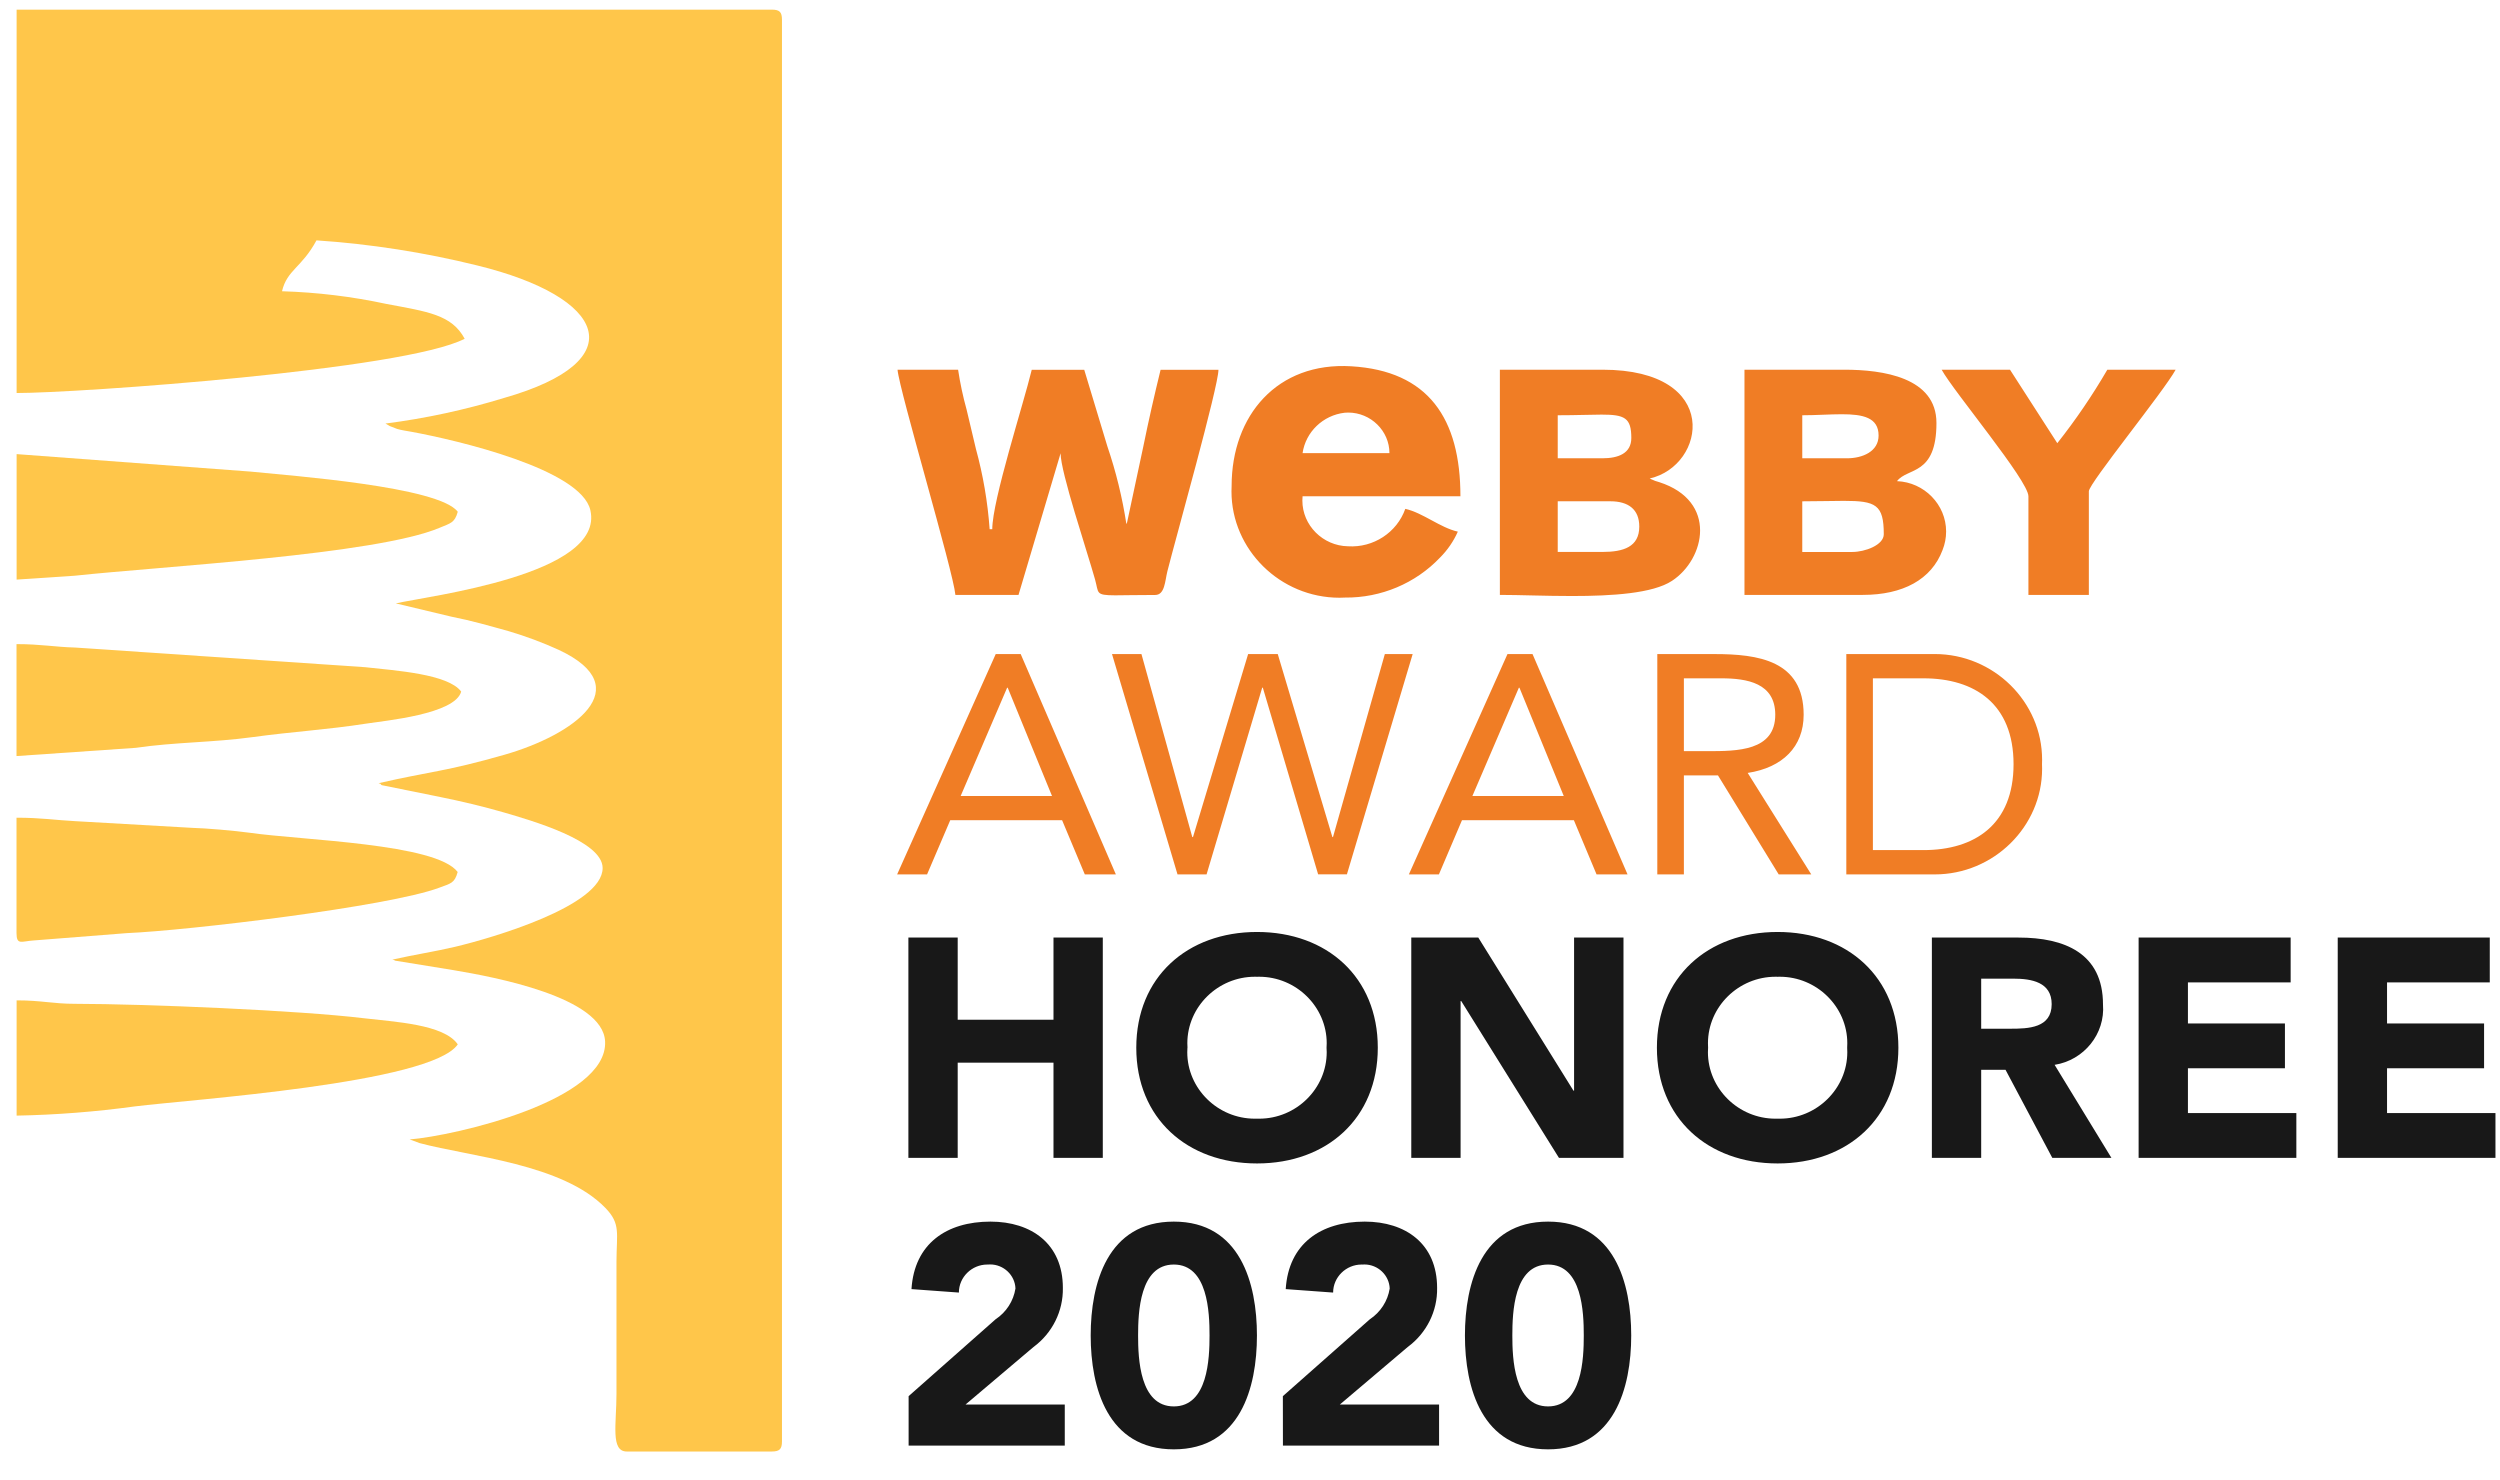
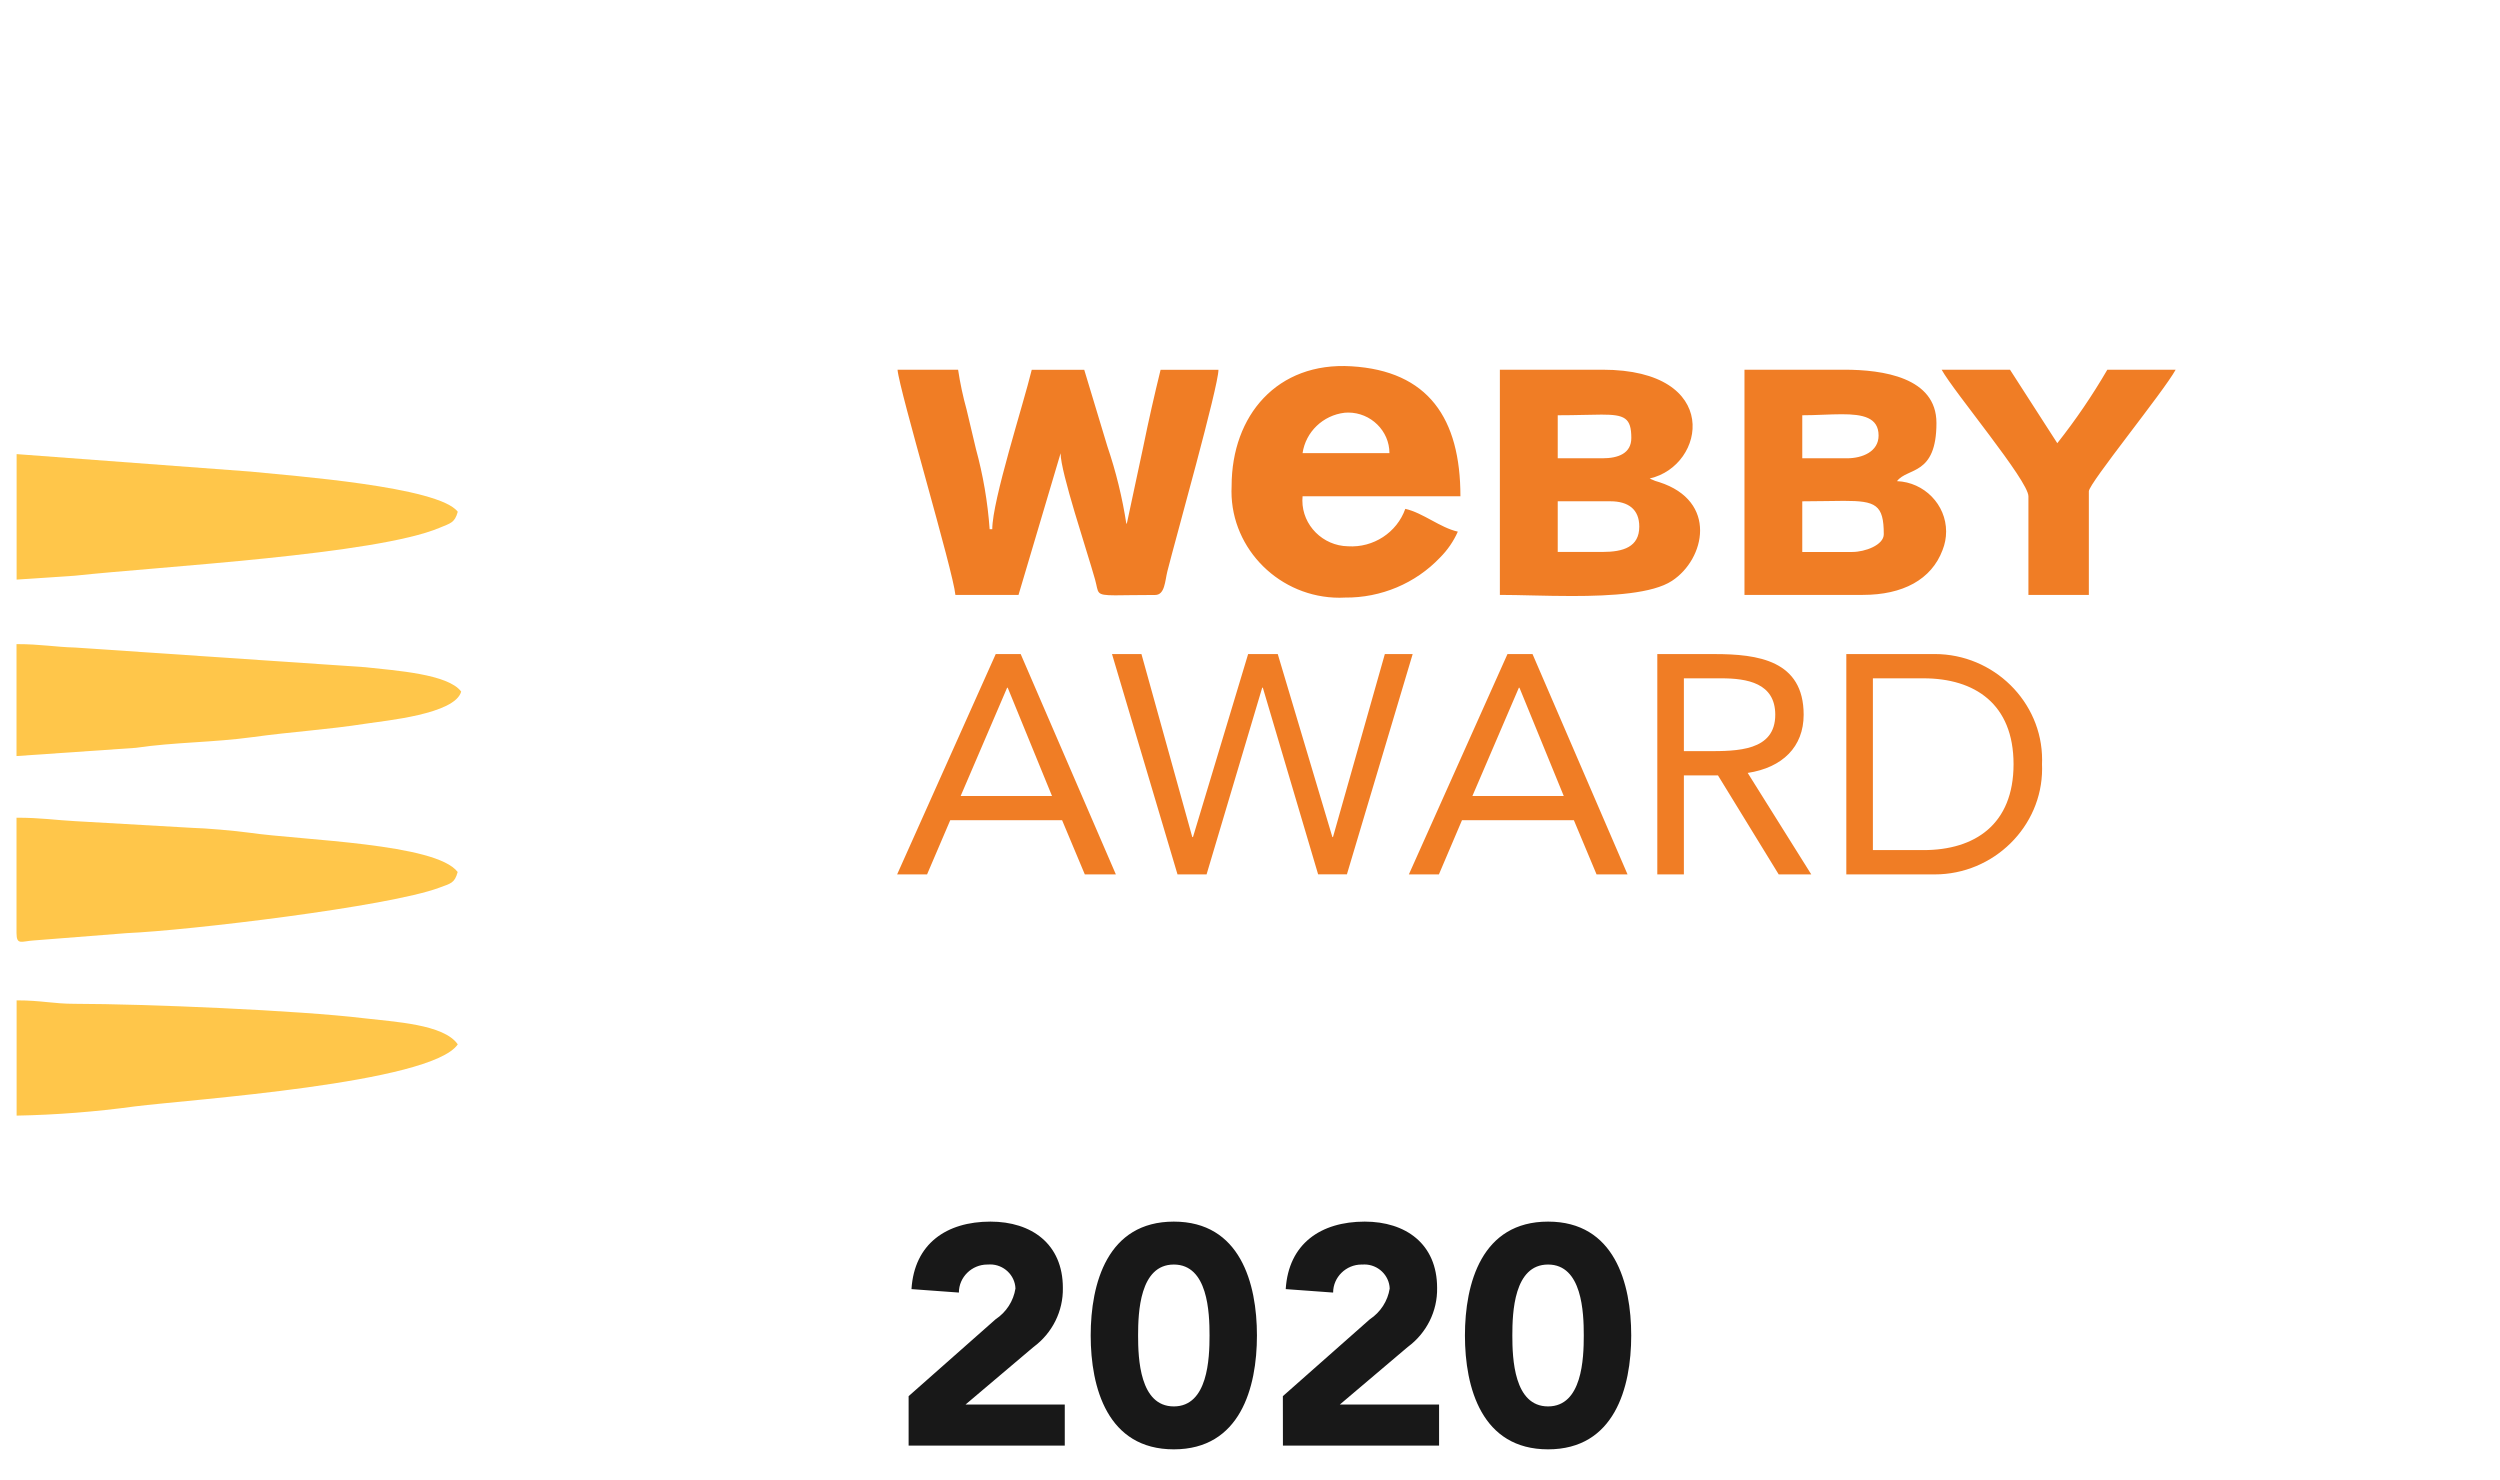
<svg xmlns="http://www.w3.org/2000/svg" width="76" height="45" viewBox="0 0 76 45" fill="none">
-   <path fill-rule="evenodd" clip-rule="evenodd" d="M0.505 11.948C2.362 11.948 12.303 11.247 14.126 10.298C13.731 9.563 13 9.476 11.744 9.239C10.701 9.015 9.64 8.886 8.573 8.854C8.727 8.202 9.175 8.136 9.621 7.307C11.268 7.418 12.902 7.673 14.504 8.069C18.429 9.028 19.295 10.965 15.325 12.097C14.148 12.458 12.941 12.719 11.718 12.876L11.85 12.953C11.883 12.968 12.068 13.038 12.075 13.04C12.21 13.08 12.37 13.101 12.511 13.127C13.883 13.38 17.662 14.26 17.947 15.51C18.394 17.474 13.022 18.116 12.033 18.343L13.719 18.746C14.362 18.873 14.856 19.02 15.469 19.189C15.988 19.343 16.496 19.533 16.988 19.757C19.442 20.906 17.437 22.341 15.343 22.942C13.535 23.461 13.111 23.442 11.509 23.809C11.531 23.823 11.567 23.814 11.579 23.844C11.59 23.875 11.632 23.872 11.65 23.878L13.388 24.23C13.997 24.353 14.691 24.516 15.32 24.699C16.134 24.938 18.32 25.556 18.32 26.388C18.32 27.54 14.951 28.517 13.838 28.782C13.255 28.921 12.551 29.03 11.928 29.173C11.951 29.187 11.99 29.173 12.002 29.202L13.801 29.495C15.011 29.699 18.328 30.31 18.395 31.658C18.484 33.458 13.829 34.526 12.454 34.639L12.759 34.751C14.295 35.163 17.103 35.377 18.405 36.722C18.874 37.206 18.743 37.484 18.741 38.352V42.372C18.741 43.29 18.555 44.126 19.055 44.126H23.458C23.699 44.126 23.772 44.054 23.772 43.816V0.603C23.772 0.365 23.7 0.293 23.458 0.293H0.505V11.948Z" fill="#FFC64A" />
  <path fill-rule="evenodd" clip-rule="evenodd" d="M0.505 17.62L2.271 17.502C4.906 17.218 11.424 16.863 13.363 16.045C13.691 15.906 13.823 15.899 13.916 15.558C13.346 14.792 8.867 14.464 7.613 14.336L0.505 13.805V17.62Z" fill="#FFC64A" />
  <path fill-rule="evenodd" clip-rule="evenodd" d="M0.502 28.366C0.502 28.745 0.658 28.612 1.021 28.59L3.856 28.367C5.699 28.289 11.815 27.562 13.351 26.987C13.7 26.856 13.82 26.854 13.913 26.509C13.266 25.64 9.196 25.546 7.583 25.315C7.134 25.252 6.235 25.176 5.848 25.167L2.283 24.963C1.7 24.933 1.244 24.858 0.502 24.858V28.365L0.502 28.366Z" fill="#FFC64A" />
-   <path fill-rule="evenodd" clip-rule="evenodd" d="M0.505 33.915C1.707 33.892 2.907 33.798 4.098 33.635C5.765 33.426 13.11 32.935 13.916 31.749C13.498 31.134 11.976 31.064 11.058 30.954C9.086 30.715 4.43 30.519 2.282 30.516C1.603 30.516 1.269 30.411 0.505 30.411V33.917V33.915Z" fill="#FFC64A" />
+   <path fill-rule="evenodd" clip-rule="evenodd" d="M0.505 33.915C1.707 33.892 2.907 33.798 4.098 33.635C5.765 33.426 13.11 32.935 13.916 31.749C13.498 31.134 11.976 31.064 11.058 30.954C9.086 30.715 4.43 30.519 2.282 30.516C1.603 30.516 1.269 30.411 0.505 30.411V33.915Z" fill="#FFC64A" />
  <path fill-rule="evenodd" clip-rule="evenodd" d="M0.504 22.984L4.128 22.734C5.317 22.56 6.48 22.573 7.674 22.409C8.912 22.239 9.935 22.185 11.133 21.998C11.711 21.907 13.834 21.713 14.02 21.024C13.621 20.489 12.034 20.386 11.103 20.283L2.281 19.685C1.688 19.671 1.246 19.581 0.502 19.581V22.985L0.504 22.984Z" fill="#FFC64A" />
  <path d="M27.273 26.581H28.183L28.887 24.935H32.288L32.978 26.581H33.922L31.029 19.884H30.27L27.273 26.581ZM31.981 24.198H29.204L30.616 20.908H30.635L31.981 24.198ZM35.796 26.581H36.68L38.371 20.905H38.39L40.071 26.58H40.946L42.945 19.884H42.099L40.523 25.446H40.504L38.844 19.884H37.943L36.267 25.446H36.245L34.7 19.884H33.805L35.796 26.581ZM42.83 26.581H43.743L44.444 24.935H47.846L48.535 26.581H49.477L46.589 19.884H45.827L42.83 26.581ZM47.538 24.198H44.761L46.173 20.908H46.192L47.538 24.198ZM50.382 26.581H51.19V23.573H52.227L54.072 26.581H55.062L53.13 23.497C54.188 23.336 54.831 22.703 54.831 21.728C54.831 20.073 53.438 19.884 52.121 19.884H50.382V26.581ZM51.19 20.621H52.324C53.111 20.621 53.968 20.763 53.968 21.728C53.968 22.835 52.805 22.835 51.911 22.835H51.19V20.621ZM56.128 26.581H58.742C58.766 26.581 58.791 26.582 58.816 26.582C60.606 26.582 62.08 25.131 62.08 23.369C62.08 23.323 62.079 23.277 62.077 23.232C62.079 23.187 62.08 23.141 62.08 23.096C62.08 21.333 60.606 19.883 58.816 19.883C58.792 19.883 58.767 19.883 58.743 19.884H56.128V26.581ZM56.936 20.621H58.474C60.031 20.621 61.212 21.397 61.212 23.232C61.212 25.067 60.031 25.843 58.474 25.843H56.936V20.621Z" fill="#F07D25" />
  <path d="M37.441 14.778C37.441 12.624 38.833 10.999 41.077 11.135C43.424 11.273 44.397 12.723 44.397 15.086H39.598C39.594 15.13 39.592 15.173 39.592 15.217C39.592 15.969 40.213 16.592 40.977 16.607C41.75 16.657 42.466 16.189 42.721 15.469C43.257 15.589 43.782 16.043 44.318 16.162C44.188 16.455 44.005 16.722 43.777 16.95C43.031 17.735 41.982 18.177 40.889 18.166C40.833 18.169 40.777 18.171 40.721 18.171C38.919 18.171 37.437 16.711 37.437 14.938C37.437 14.884 37.438 14.831 37.441 14.778ZM39.597 13.776H42.239C42.239 13.099 41.672 12.542 40.985 12.542C40.949 12.542 40.914 12.544 40.878 12.547C40.22 12.623 39.692 13.13 39.598 13.776H39.597ZM45.596 18.085V11.239H48.715C52.362 11.239 51.857 14.163 50.152 14.545C50.169 14.556 50.187 14.565 50.206 14.572L50.319 14.62C50.342 14.627 50.413 14.651 50.44 14.657C52.228 15.234 51.837 16.998 50.828 17.658C50.245 18.042 49.003 18.119 47.791 18.119C46.978 18.119 46.178 18.085 45.596 18.085ZM47.355 16.779H48.715C49.351 16.779 49.834 16.627 49.834 16.008C49.834 15.486 49.504 15.239 48.954 15.239H47.355V16.779ZM47.355 12.624V13.932H48.715C49.192 13.932 49.592 13.785 49.592 13.314C49.592 12.7 49.39 12.604 48.685 12.604C48.359 12.604 47.926 12.624 47.355 12.624ZM33.29 17.618C33.039 16.723 32.242 14.357 32.242 13.779L30.963 18.085H29.044C28.983 17.381 27.338 11.867 27.285 11.239H29.126C29.188 11.649 29.274 12.054 29.385 12.454C29.463 12.798 29.589 13.297 29.667 13.643C29.886 14.443 30.026 15.261 30.085 16.087H30.165C30.165 15.213 31.112 12.29 31.365 11.242H32.961L33.664 13.569C33.926 14.338 34.119 15.128 34.242 15.931C34.252 15.915 34.26 15.897 34.264 15.879L34.755 13.581C34.92 12.772 35.094 12.008 35.282 11.241H37.041C37.041 11.748 35.743 16.358 35.489 17.364C35.414 17.661 35.414 18.087 35.117 18.087C34.534 18.087 34.152 18.098 33.898 18.098C33.292 18.095 33.406 18.033 33.29 17.618ZM61.664 18.085V15.087C61.664 14.612 59.394 11.91 59.026 11.239H61.104L62.542 13.473C63.102 12.764 63.61 12.018 64.063 11.239H66.14C65.774 11.906 63.501 14.696 63.501 14.934V18.085L61.664 18.085ZM53.032 18.085V11.239H56.069C57.236 11.239 58.868 11.471 58.868 12.858C58.868 14.472 57.987 14.204 57.669 14.627C58.498 14.66 59.162 15.341 59.162 16.158C59.162 16.352 59.125 16.543 59.053 16.723C58.716 17.619 57.847 18.085 56.629 18.085H53.032ZM54.789 15.24V16.78H56.309C56.694 16.78 57.267 16.571 57.267 16.241C57.267 15.34 57.023 15.226 56.053 15.226C55.722 15.226 55.307 15.24 54.789 15.24ZM54.789 12.624V13.932H56.149C56.619 13.932 57.109 13.727 57.109 13.241C57.109 12.691 56.634 12.593 55.99 12.593C55.625 12.593 55.206 12.624 54.789 12.624Z" fill="#F07D25" />
-   <path d="M27.615 35.199H29.114V32.305H32.026V35.199H33.525V28.502H32.026V31H29.114V28.502H27.615V35.199ZM34.543 31.851C34.543 33.998 36.09 35.369 38.214 35.369C40.337 35.369 41.885 33.998 41.885 31.851C41.885 29.704 40.338 28.332 38.214 28.332C36.091 28.332 34.543 29.704 34.543 31.851ZM36.1 31.851C36.097 31.806 36.095 31.76 36.095 31.715C36.095 30.606 37.023 29.693 38.149 29.693C38.171 29.693 38.192 29.694 38.214 29.694C38.235 29.694 38.257 29.693 38.278 29.693C39.405 29.693 40.332 30.606 40.332 31.715C40.332 31.76 40.331 31.806 40.327 31.851C40.331 31.896 40.332 31.941 40.332 31.986C40.332 33.095 39.405 34.008 38.278 34.008C38.257 34.008 38.235 34.008 38.214 34.007C38.191 34.008 38.169 34.008 38.147 34.008C37.02 34.008 36.093 33.096 36.093 31.987C36.093 31.941 36.095 31.896 36.098 31.851H36.1ZM42.903 35.199H44.402V30.432H44.421L47.392 35.199H49.354V28.502H47.852V33.156H47.833L44.94 28.502H42.903V35.199ZM50.37 31.851C50.37 33.998 51.917 35.369 54.04 35.369C56.163 35.369 57.711 33.998 57.711 31.851C57.711 29.704 56.163 28.332 54.04 28.332C51.917 28.332 50.37 29.704 50.37 31.851ZM51.926 31.851C51.923 31.806 51.922 31.76 51.922 31.715C51.922 30.606 52.849 29.693 53.976 29.693C53.997 29.693 54.019 29.694 54.04 29.694C54.062 29.694 54.083 29.693 54.105 29.693C55.231 29.693 56.158 30.606 56.158 31.715C56.158 31.76 56.157 31.806 56.154 31.851C56.157 31.896 56.158 31.941 56.158 31.986C56.158 33.095 55.231 34.008 54.105 34.008C54.083 34.008 54.062 34.008 54.04 34.007C54.018 34.008 53.997 34.008 53.975 34.008C52.848 34.008 51.921 33.096 51.921 31.986C51.921 31.941 51.923 31.896 51.926 31.851H51.926ZM58.729 35.199H60.228V32.522H60.968L62.39 35.199H64.187L62.46 32.371C63.356 32.23 64.001 31.427 63.931 30.536C63.931 28.975 62.758 28.502 61.365 28.502H58.729V35.199ZM60.228 29.751H61.208C61.756 29.751 62.371 29.855 62.371 30.526C62.371 31.254 61.66 31.273 61.112 31.273H60.228V29.751ZM65.014 35.199H69.809V33.837H66.513V32.475H69.462V31.113H66.513V29.864H69.636V28.502H65.014V35.199ZM71.067 35.199H75.862V33.837H72.566V32.475H75.516V31.113H72.566V29.864H75.689V28.502H71.067V35.199Z" fill="#181818" />
  <path d="M27.622 43.947H32.369V42.698H29.352L31.418 40.949C31.992 40.526 32.324 39.857 32.311 39.152C32.311 37.809 31.35 37.137 30.111 37.137C28.775 37.137 27.795 37.808 27.709 39.189L29.15 39.294C29.15 38.826 29.541 38.442 30.015 38.442C30.022 38.442 30.028 38.442 30.034 38.442C30.056 38.44 30.078 38.439 30.1 38.439C30.512 38.439 30.855 38.765 30.87 39.17C30.81 39.552 30.59 39.892 30.265 40.107L27.622 42.443V43.947ZM33.157 40.599C33.157 42.187 33.666 44.06 35.684 44.06C37.702 44.06 38.211 42.187 38.211 40.599C38.211 39.01 37.702 37.137 35.684 37.137C33.666 37.137 33.157 39.01 33.157 40.599ZM34.598 40.599C34.598 39.898 34.647 38.442 35.684 38.442C36.721 38.442 36.77 39.899 36.77 40.599C36.77 41.298 36.721 42.755 35.684 42.755C34.647 42.755 34.598 41.299 34.598 40.599ZM39.001 43.947H43.748V42.698H40.731L42.794 40.949C43.368 40.527 43.702 39.857 43.688 39.152C43.688 37.809 42.727 37.137 41.488 37.137C40.153 37.137 39.172 37.808 39.086 39.189L40.527 39.294C40.527 38.827 40.918 38.442 41.392 38.442C41.399 38.442 41.405 38.443 41.411 38.443C41.433 38.441 41.455 38.44 41.477 38.44C41.89 38.44 42.232 38.766 42.247 39.171C42.187 39.552 41.967 39.892 41.642 40.107L38.999 42.443L39.001 43.947ZM44.534 40.599C44.534 42.187 45.043 44.06 47.061 44.06C49.078 44.06 49.589 42.188 49.589 40.599C49.589 39.009 49.08 37.137 47.062 37.137C45.044 37.137 44.534 39.01 44.534 40.599ZM45.975 40.599C45.975 39.898 46.023 38.442 47.061 38.442C48.098 38.442 48.147 39.899 48.147 40.599C48.147 41.298 48.099 42.755 47.061 42.755C46.024 42.755 45.975 41.299 45.975 40.599H45.975Z" fill="#181818" />
</svg>